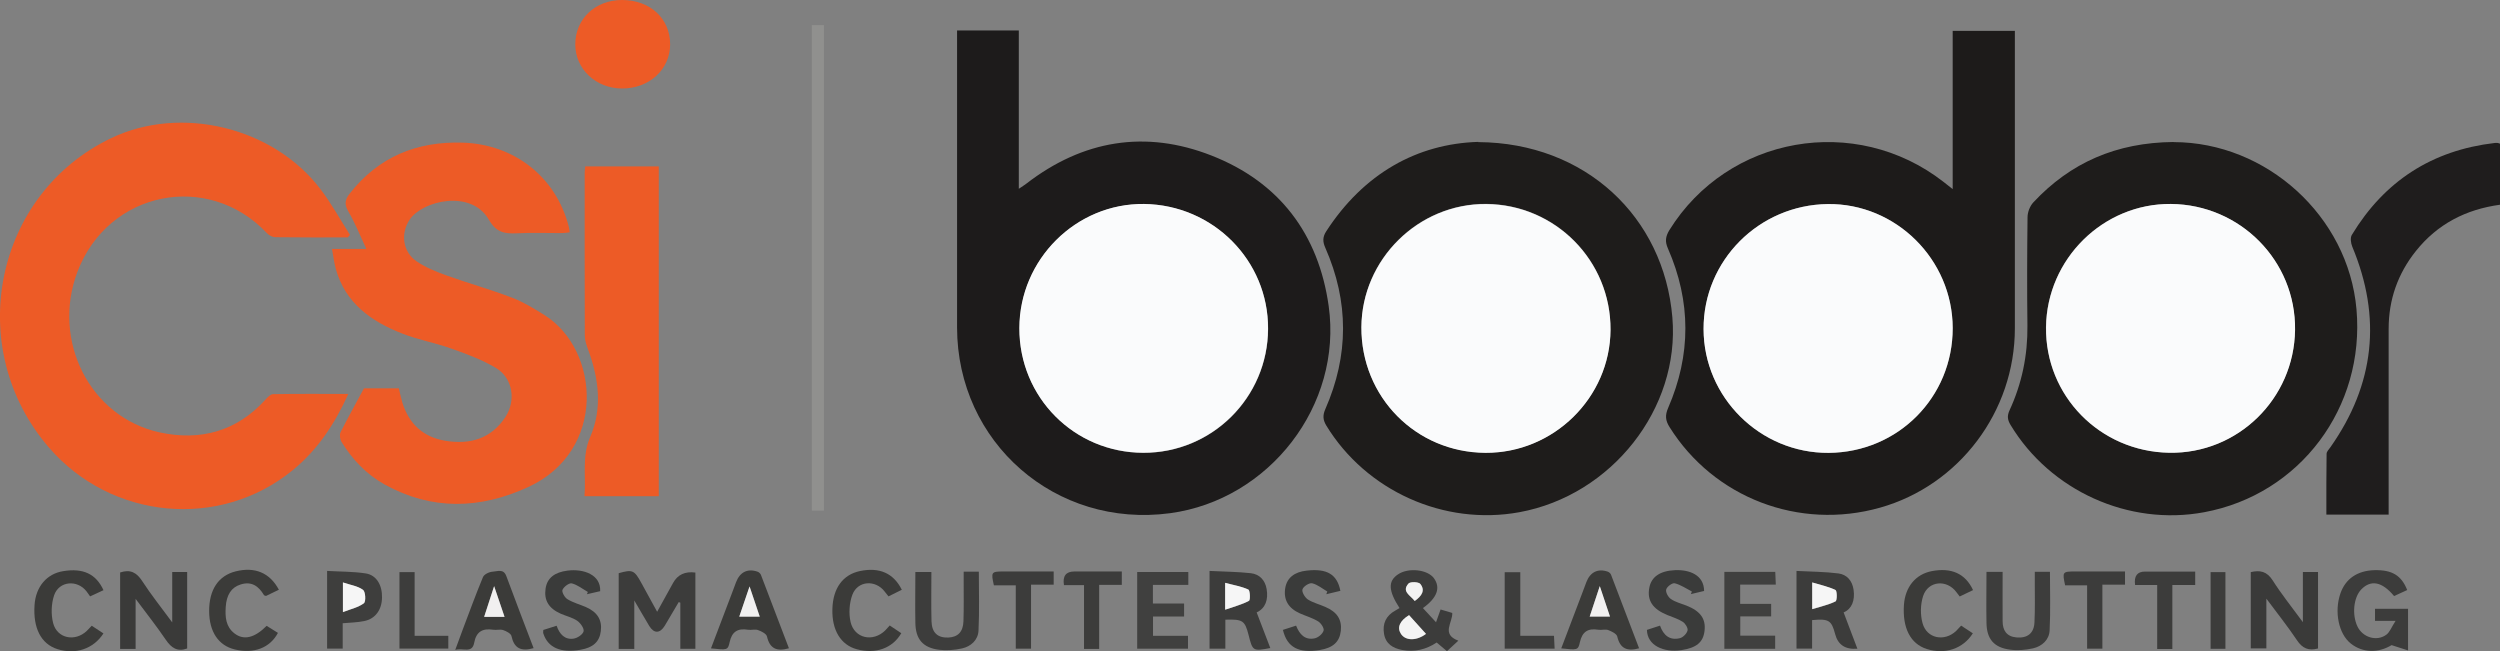
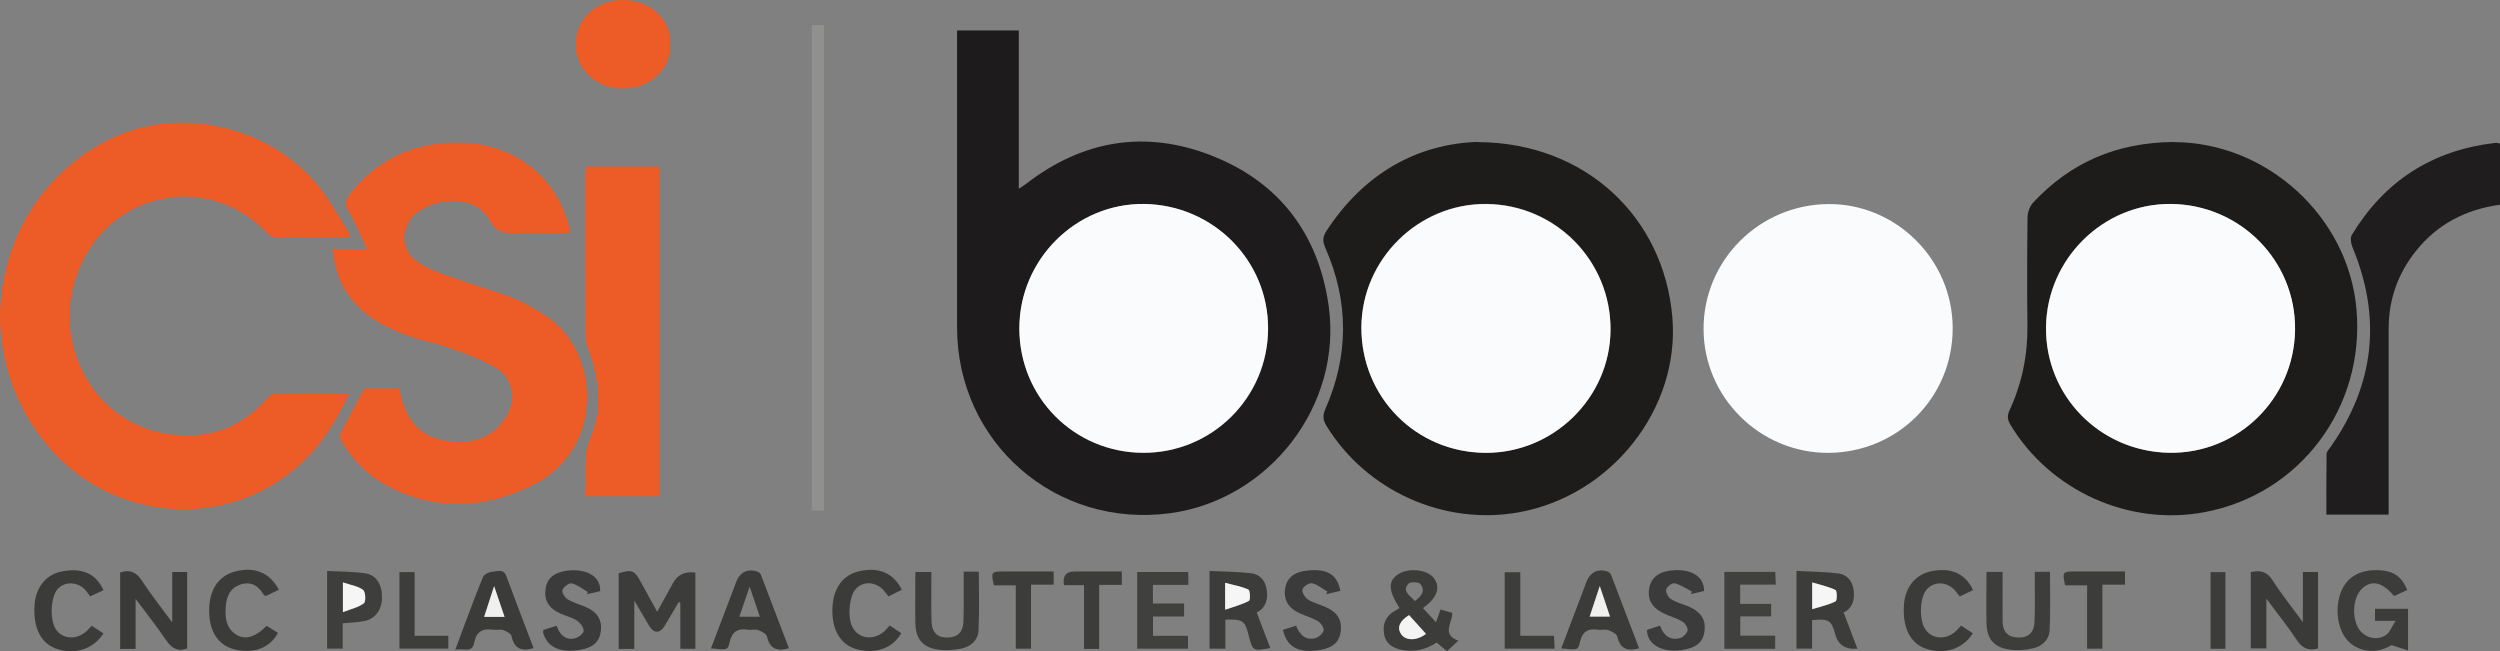
<svg xmlns="http://www.w3.org/2000/svg" id="uuid-80f46011-8628-4b11-864f-7826468092a3" viewBox="0 0 230.81 60.12">
  <rect x="0" y="0" width="230.81" height="60.12" fill="#808080" stroke="none" />
  <path d="m88.38,2.81h5.68v14.62c.33-.22.52-.34.69-.47,5.22-4.03,11.01-4.99,17.1-2.6,6.26,2.45,9.89,7.25,10.82,13.9,1.28,9.15-5.47,17.88-14.64,19.12-10.56,1.42-19.66-6.51-19.67-17.15,0-8.81,0-17.62,0-26.43v-.98Zm5.74,27.49c-.01,6.38,5.05,11.49,11.43,11.51,6.34.03,11.5-5.08,11.53-11.44.03-6.31-5.07-11.45-11.45-11.53-6.28-.08-11.49,5.11-11.51,11.46" fill="#1d1b1b" stroke-width="0" />
-   <path d="m180.28,17.46V2.85h5.74v.86c0,8.87,0,17.74,0,26.61,0,7.67-5.14,14.49-12.45,16.55-7.47,2.11-15.35-.92-19.43-7.44-.38-.6-.43-1.08-.13-1.77,2.13-4.9,2.12-9.83-.02-14.72-.29-.65-.22-1.11.13-1.69,5.41-8.71,17.18-10.79,25.31-4.46.24.18.47.37.85.67m0,12.83c-.01-6.33-5.24-11.53-11.53-11.45-6.37.07-11.49,5.22-11.47,11.54.02,6.32,5.23,11.48,11.55,11.43,6.4-.04,11.46-5.13,11.45-11.52" fill="#1d1b1a" stroke-width="0" />
  <path d="m32.1,21.92c-2.22,0-4.45.01-6.67-.02-.26,0-.59-.16-.77-.36-5.45-5.78-14.68-3.91-17.51,3.55-2.4,6.34,1.13,13.42,7.59,14.83,3.73.81,7.11-.08,9.77-3.03.19-.21.46-.5.7-.5,2.27-.04,4.55-.02,6.95-.02-1.27,2.79-2.85,5.18-5.15,7.05-6.74,5.5-16.73,4.57-22.49-2.1C-3.41,32.14-.55,17.92,10.27,12.75c6.42-3.07,14.93-1.03,19.3,4.69,1.02,1.33,1.83,2.82,2.74,4.24-.07.08-.14.16-.2.24" fill="#ed5b26" stroke-width="0" />
  <path d="m136.48,13.12c9.88.06,17.14,6.9,17.92,16.19.71,8.4-5.6,16.42-14.13,17.98-6.95,1.27-14.14-1.97-17.82-8-.32-.53-.34-.95-.09-1.52,2.18-4.96,2.18-9.93,0-14.89-.25-.56-.26-.99.08-1.52,3.47-5.35,8.4-8.09,14.04-8.26m.67,28.69c6.29.03,11.5-5.09,11.54-11.35.04-6.38-5.08-11.57-11.48-11.62-6.26-.05-11.49,5.1-11.52,11.37-.04,6.44,5.02,11.57,11.46,11.6" fill="#1e1c1b" stroke-width="0" />
  <path d="m200.68,13.12c8.55.01,16.12,6.82,16.88,15.43.8,9.07-5.22,17.1-14.06,18.74-6.96,1.3-14.21-1.98-17.88-8.06-.28-.47-.33-.83-.09-1.35,1.14-2.47,1.68-5.07,1.65-7.81-.04-3.34-.03-6.67.01-10.01,0-.47.22-1.04.54-1.38,3.42-3.66,7.65-5.52,12.94-5.57m11.21,17.34c.08-6.36-5.05-11.56-11.46-11.62-6.25-.06-11.45,5.07-11.53,11.37-.08,6.33,4.97,11.49,11.37,11.6,6.33.11,11.54-4.98,11.62-11.34" fill="#1e1c1b" stroke-width="0" />
  <path d="m33.62,35.85h3.2c.11.45.2.89.33,1.33.62,1.97,1.93,3.19,4,3.52,2.26.36,4.18-.19,5.5-2.18,1.02-1.55.7-3.62-.88-4.56-1.28-.76-2.72-1.29-4.14-1.79-1.48-.53-3.05-.8-4.51-1.38-2.85-1.12-5.24-2.8-6.12-5.97-.15-.56-.22-1.14-.35-1.84h3.17c-.6-1.29-1.05-2.42-1.66-3.46-.39-.66-.31-1.09.12-1.64,2.67-3.41,6.21-4.85,10.46-4.71,4.76.16,8.56,3.17,9.75,7.67.05.17.07.35.11.61-.28.03-.51.07-.74.07-1.39,0-2.79-.05-4.17.02-1.12.05-1.88-.08-2.56-1.26-1.62-2.82-6.12-1.77-7.31,0-.86,1.28-.64,2.99.66,3.86.83.56,1.79.95,2.74,1.29,2,.72,4.06,1.29,6.04,2.05,1.06.4,2.04,1.01,3.01,1.61,5.14,3.24,5.75,12.55-1.51,15.88-4.44,2.04-8.88,2.18-13.25-.24-1.69-.94-2.97-2.3-3.98-3.93-.14-.23-.2-.66-.09-.89.68-1.35,1.41-2.66,2.16-4.05" fill="#ed5b26" stroke-width="0" />
  <path d="m60.81,45.81h-6.85c.16-1.85-.26-3.65.53-5.47,1.15-2.66.79-5.37-.18-8.03-.16-.43-.32-.88-.32-1.33-.02-5-.01-10.01-.01-15.01,0-.18.03-.36.05-.61h6.79v30.45Z" fill="#ed5b26" stroke-width="0" />
  <path d="m220.52,47.51h-5.74c0-1.87-.01-3.74.02-5.61,0-.21.22-.42.36-.62,4.08-5.8,4.74-11.97,2.01-18.51-.13-.32-.2-.82-.04-1.08,3.01-4.97,7.4-7.81,13.19-8.49.09-.01.19-.01.28,0,.06,0,.12.04.22.07v5.63c-3.16.43-5.78,1.78-7.77,4.27-1.68,2.1-2.52,4.5-2.52,7.19,0,5.68,0,11.37,0,17.16" fill="#1f1d1d" stroke-width="0" />
  <rect x="74.95" y="2.32" width="1.12" height="44.82" fill="#90908e" stroke-width="0" />
  <path d="m61.87,4.09c0,2.33-1.94,4.1-4.47,4.08-2.4-.02-4.28-1.8-4.29-4.06C53.11,1.75,54.95,0,57.43,0c2.59,0,4.44,1.71,4.44,4.09" fill="#ed5b26" stroke-width="0" />
  <path d="m64.2,59.9h-1.39v-4.26s-.1-.04-.15-.05c-.43.72-.85,1.45-1.28,2.17-.45.74-1,.75-1.44.03-.43-.71-.84-1.44-1.38-2.35v4.47h-1.44v-6.99c1.26-.36,1.44-.29,2.07.86.47.86.95,1.73,1.48,2.7.51-.93.99-1.79,1.47-2.66q.63-1.15,2.06-.96v7.06Z" fill="#3c3c3b" stroke-width="0" />
  <path d="m11.1,52.85c.94-.31,1.52.01,2.03.8.8,1.23,1.72,2.39,2.77,3.81v-4.65h1.38v7.06c-.9.33-1.46-.05-1.97-.8-.85-1.25-1.78-2.43-2.79-3.78v4.62h-1.43v-7.05Z" fill="#3a3a39" stroke-width="0" />
  <path d="m214.01,59.87c-.87.24-1.45-.01-1.95-.77-.85-1.27-1.81-2.47-2.82-3.83v4.59h-1.44v-7.04c.86-.2,1.49-.07,2.02.76.8,1.26,1.74,2.43,2.79,3.86v-4.63h1.4v7.05Z" fill="#3a3a39" stroke-width="0" />
  <path d="m131.37,56.14c.37.4.74.8,1.21,1.31.17-.49.29-.81.42-1.18.37.11.71.21,1.08.32.04.9-1.05,1.96.56,2.56-.42.39-.73.68-1.05.97-.33-.28-.64-.53-.95-.8-.98.65-2.03.9-3.18.69-.86-.16-1.52-.56-1.68-1.48-.16-.95.18-1.69,1.04-2.16.13-.07.26-.15.39-.23-1.04-1.61-1.08-2.49-.13-3.12.96-.64,2.73-.44,3.31.37.63.88.29,1.81-1.02,2.75m-1.28.66c-.87.53-1.12,1.15-.74,1.73.43.66,1.45.65,2.31,0-.52-.58-1.05-1.16-1.56-1.72m.52-1.32c.64-.45,1-.96.51-1.57-.15-.2-.92-.22-1.09-.04-.66.73.16,1.07.57,1.61" fill="#3c3c3b" stroke-width="0" />
  <path d="m222.23,54.48c-.4.19-.81.37-1.2.55-1.11-1.34-2.15-1.53-3.04-.6-.7.74-.86,2.32-.34,3.41.48,1,1.75,1.41,2.65.77.34-.24.5-.73.87-1.29h-1.9v-1.11h3.05v3.84c-.5-.16-.91-.29-1.52-.49-1.19.73-2.66.74-3.77-.15-1.12-.89-1.54-2.94-.95-4.63.47-1.35,1.57-2.1,3.14-2.14,1.61-.04,2.49.48,3.02,1.83" fill="#3c3c3b" stroke-width="0" />
  <path d="m116.02,56.54c.44,1.15.85,2.22,1.26,3.29-1.61.3-1.63.29-2.01-1.22-.34-1.32-.54-1.45-2.14-1.4v2.68h-1.46v-7.18c1.3.07,2.56.07,3.81.21.8.09,1.32.64,1.46,1.46.17.99-.11,1.77-.91,2.16m-2.91-.25c.85-.29,1.57-.48,2.2-.82.14-.08.1-.97-.06-1.04-.64-.29-1.37-.41-2.14-.62v2.48Z" fill="#3c3c3b" stroke-width="0" />
  <path d="m170.21,56.54c.44,1.15.85,2.24,1.27,3.35q-1.66.14-2.05-1.34c-.34-1.29-.59-1.44-2.13-1.3v2.63h-1.44v-7.17c1.3.07,2.59.07,3.86.23.8.1,1.29.68,1.41,1.51.14.99-.16,1.77-.92,2.09m-2.9-.29c.8-.25,1.52-.4,2.16-.72.15-.07.15-.97,0-1.05-.64-.31-1.36-.46-2.15-.7v2.47Z" fill="#3c3c3b" stroke-width="0" />
  <path d="m49.26,59.84c-1.17.34-1.8,0-2.04-1.12-.05-.23-.47-.45-.77-.55-.28-.09-.62.02-.92-.03-.97-.15-1.56.17-1.75,1.2-.19,1.02-1.01.45-1.75.66.27-.73.48-1.32.7-1.9.61-1.61,1.2-3.23,1.86-4.82.11-.26.57-.48.89-.5.43-.02,1-.3,1.26.39.82,2.22,1.67,4.43,2.52,6.66m-2.68-2.89c-.32-.94-.61-1.82-.96-2.83-.34,1.03-.62,1.91-.92,2.83h1.88Z" fill="#3b3b39" stroke-width="0" />
  <path d="m72.84,59.85c-1.11.32-1.77.05-2.03-1.09-.06-.25-.51-.48-.83-.59-.27-.1-.62.02-.92-.03-.94-.15-1.49.16-1.7,1.16-.16.74-.25.72-1.72.56.65-1.71,1.29-3.4,1.93-5.08.13-.35.26-.69.39-1.04.35-.92,1.06-1.28,1.98-.96.12.04.26.17.31.29.87,2.26,1.73,4.52,2.59,6.79m-4.58-2.92h1.89c-.32-.94-.61-1.81-.94-2.79-.33.98-.62,1.83-.95,2.79" fill="#3b3b39" stroke-width="0" />
  <path d="m151.34,59.85c-1.11.31-1.77.04-2.03-1.09-.06-.25-.52-.47-.83-.59-.27-.1-.62.02-.92-.03-.94-.15-1.48.16-1.7,1.16-.16.74-.25.72-1.72.56.65-1.71,1.29-3.4,1.93-5.08.13-.35.26-.69.39-1.04.35-.92,1.07-1.28,1.98-.96.12.04.26.17.3.29.87,2.26,1.73,4.52,2.59,6.79m-3.64-5.74c-.34,1.01-.63,1.9-.93,2.81h1.87c-.31-.92-.59-1.76-.94-2.81" fill="#3b3b39" stroke-width="0" />
  <path d="m88.97,52.78h1.4c0,1.83.06,3.64-.03,5.44-.04.87-.7,1.47-1.54,1.65-.68.15-1.42.2-2.1.12-1.5-.19-2.17-.98-2.19-2.49-.03-1.54,0-3.08,0-4.69h1.48c0,1.54-.03,3.04.01,4.54.03,1.07.57,1.55,1.56,1.51.87-.04,1.36-.52,1.39-1.51.04-1.2.02-2.41.02-3.61,0-.3,0-.6,0-.98" fill="#3d3d3c" stroke-width="0" />
  <path d="m183.41,52.8h1.48c0,1.55-.01,3.05,0,4.55,0,.84.36,1.42,1.28,1.5,1,.09,1.62-.38,1.66-1.4.06-1.2.03-2.41.03-3.61,0-.33,0-.67,0-1.05h1.4c0,1.81.06,3.61-.03,5.41-.04.87-.7,1.47-1.54,1.66-.68.15-1.41.21-2.1.12-1.5-.19-2.17-.98-2.19-2.48-.03-1.54,0-3.08,0-4.71" fill="#3d3d3c" stroke-width="0" />
  <path d="m50.16,58.16c.39-.12.79-.25,1.23-.39.27.79.76,1.31,1.57,1.19.35-.05.86-.39.92-.68.06-.27-.29-.76-.59-.97-.45-.3-1.01-.43-1.52-.65-1.11-.49-1.56-1.24-1.4-2.32.14-.97.83-1.51,2.03-1.66,1.49-.19,3.09.39,3.01,1.9-.39.09-.81.18-1.22.28.03-.07.05-.14.08-.21-.49-.28-.96-.66-1.48-.79-.24-.06-.74.31-.86.6-.08.19.2.71.46.86.52.32,1.13.48,1.69.72,1.08.47,1.52,1.2,1.39,2.23-.12.98-.71,1.52-1.88,1.72-1.83.32-3.01-.2-3.43-1.51-.03-.08,0-.18,0-.32" fill="#3a3b3a" stroke-width="0" />
  <path d="m118.42,58.16c.39-.13.79-.26,1.24-.4.31.8.83,1.37,1.73,1.17.32-.07.72-.41.81-.71.07-.22-.24-.69-.5-.85-.52-.32-1.12-.49-1.69-.74-1.08-.48-1.53-1.28-1.35-2.35.16-.93.84-1.48,1.99-1.6,1.86-.21,2.8.34,3.1,1.87-.43.1-.87.2-1.3.31.03-.08.06-.17.09-.25-.46-.27-.9-.64-1.4-.76-.26-.06-.81.29-.89.56-.08.24.22.75.49.93.48.31,1.07.45,1.61.69,1.1.47,1.55,1.17,1.44,2.21-.11,1.01-.71,1.57-1.93,1.77-1.95.32-3.02-.23-3.41-1.83" fill="#3a3b3a" stroke-width="0" />
  <path d="m152.03,58.16c.38-.12.78-.26,1.23-.4.31.89.9,1.39,1.83,1.16.29-.07.64-.42.71-.71.06-.22-.2-.65-.44-.8-.43-.28-.95-.43-1.43-.63-1.35-.55-1.88-1.34-1.66-2.51.18-1.01.99-1.57,2.37-1.63,1.35-.06,2.68.45,2.69,1.92-.39.09-.81.19-1.22.29.03-.08.06-.16.09-.24-.52-.27-1.03-.62-1.58-.76-.22-.06-.72.31-.79.57-.07.25.18.71.43.88.42.29.95.42,1.44.61,1.29.51,1.8,1.22,1.67,2.33-.12,1.06-.75,1.57-2.13,1.78-1.65.25-3.16-.43-3.19-1.86" fill="#3a3b3a" stroke-width="0" />
  <path d="m163.52,55.74v1.17h-2.85v1.78h3.22v1.21h-4.69v-7.1h4.7c.02.37.03.72.05,1.17h-3.29v1.78h2.86Z" fill="#40403f" stroke-width="0" />
  <polygon points="109.71 52.81 109.71 54 106.44 54 106.44 55.72 109.32 55.72 109.32 56.92 106.45 56.92 106.45 58.7 109.68 58.7 109.68 59.89 104.99 59.89 104.99 52.81 109.71 52.81" fill="#40403f" stroke-width="0" />
  <path d="m9.57,54.48c-.44.21-.83.38-1.25.58-.12-.17-.22-.32-.33-.46-.85-1.1-2.53-.97-2.99.35-.27.79-.3,1.79-.09,2.59.38,1.42,2.02,1.73,3.1.71.15-.15.29-.31.46-.48.38.25.73.48,1.08.71-.92,1.43-2.58,1.98-4.25,1.45-1.51-.48-2.26-1.94-2.11-4.09.12-1.68,1.13-2.87,2.65-3.11,1.83-.3,3.03.25,3.72,1.77" fill="#3b3b39" stroke-width="0" />
  <path d="m25.74,54.45c-.43.21-.82.39-1.18.57-.09-.03-.17-.04-.19-.08-.49-.82-1.14-1.3-2.15-.98-.85.26-1.31.95-1.38,2.08-.06.92,0,1.82.81,2.44.85.66,1.85.42,2.97-.7.34.21.69.43,1.04.65-.73,1.39-2.23,1.95-3.98,1.53-1.51-.36-2.36-1.63-2.37-3.53-.01-1.98.85-3.28,2.45-3.68,1.76-.44,3.15.12,3.99,1.7" fill="#3b3b39" stroke-width="0" />
  <path d="m82.15,57.75c.4.27.73.49,1.06.71-.81,1.4-2.38,1.95-4.11,1.48-1.48-.4-2.31-1.77-2.25-3.72.05-1.92.97-3.17,2.55-3.5,1.79-.37,3.09.19,3.86,1.73-.4.2-.8.4-1.23.61-.13-.16-.24-.3-.35-.44-.85-1.12-2.5-1.02-2.99.3-.28.76-.34,1.72-.16,2.51.36,1.52,2.07,1.88,3.2.77.13-.13.25-.27.42-.46" fill="#3b3b39" stroke-width="0" />
  <path d="m181.06,57.76c.38.25.73.48,1.08.71-.9,1.43-2.57,1.98-4.25,1.45-1.51-.48-2.26-1.94-2.11-4.09.12-1.65,1.08-2.81,2.56-3.1,1.81-.35,3.11.22,3.82,1.75-.4.19-.8.39-1.23.59-.12-.15-.21-.26-.3-.39-.88-1.21-2.61-1.07-3.08.35-.25.77-.27,1.73-.05,2.51.39,1.42,2.02,1.73,3.1.71.15-.15.29-.31.46-.49" fill="#3b3b39" stroke-width="0" />
  <path d="m31.64,57.54v2.34h-1.44v-7.17c1.19.07,2.39.05,3.56.23,1,.15,1.54,1.09,1.51,2.24-.02,1.12-.62,1.96-1.65,2.16-.63.13-1.28.14-1.98.2m.02-1.02c.75-.29,1.43-.44,1.94-.82.2-.15.15-1.06-.08-1.23-.49-.36-1.17-.45-1.86-.69v2.74Z" fill="#3e3e3d" stroke-width="0" />
  <path d="m196.19,52.76v1.22h-2.09v5.91h-1.41v-5.85h-2.03c-.27-1.25-.24-1.28.92-1.28,1.51,0,3.01,0,4.61,0" fill="#3c3c3b" stroke-width="0" />
-   <path d="m202.67,52.76v1.25h-2.11v5.91h-1.4v-5.91h-2.04q-.17-1.24.92-1.24c1.53,0,3.07,0,4.63,0" fill="#3c3c3b" stroke-width="0" />
  <path d="m97.28,52.76v1.22h-2.09v5.91h-1.41v-5.85h-2.02c-.28-1.24-.24-1.28.91-1.28,1.51,0,3.01,0,4.61,0" fill="#3c3c3b" stroke-width="0" />
  <path d="m103.57,52.76v1.24h-2.09v5.91h-1.4v-5.89h-1.85q-.21-1.26.97-1.26h4.37" fill="#3c3c3b" stroke-width="0" />
  <path d="m138.92,59.88v-7.05h1.44v5.87h3.11c.02.41.04.76.06,1.19h-4.61Z" fill="#3d3d3c" stroke-width="0" />
  <polygon points="38.28 58.7 41.39 58.7 41.39 59.88 36.88 59.88 36.88 52.82 38.28 52.82 38.28 58.7" fill="#3d3d3c" stroke-width="0" />
  <rect x="204.09" y="52.82" width="1.37" height="7.08" fill="#3c3c3b" stroke-width="0" />
  <path d="m94.11,30.29c.01-6.34,5.23-11.53,11.51-11.46,6.38.08,11.49,5.22,11.45,11.53-.03,6.35-5.19,11.46-11.53,11.44-6.38-.02-11.45-5.13-11.43-11.51" fill="#fafbfc" stroke-width="0" />
  <path d="m180.28,30.29c.01,6.38-5.05,11.47-11.45,11.52-6.32.04-11.54-5.12-11.55-11.43-.02-6.31,5.1-11.46,11.47-11.54,6.29-.07,11.52,5.12,11.53,11.45" fill="#fafbfc" stroke-width="0" />
  <path d="m137.15,41.81c-6.43-.03-11.49-5.16-11.46-11.6.04-6.26,5.26-11.42,11.52-11.37,6.39.05,11.52,5.24,11.48,11.62-.04,6.26-5.26,11.38-11.54,11.35" fill="#fafbfc" stroke-width="0" />
  <path d="m211.89,30.46c-.08,6.36-5.29,11.45-11.62,11.34-6.4-.11-11.45-5.26-11.37-11.6.08-6.3,5.28-11.42,11.53-11.37,6.41.06,11.54,5.26,11.46,11.62" fill="#fafbfc" stroke-width="0" />
  <path d="m130.09,56.79c.51.57,1.04,1.15,1.56,1.73-.85.65-1.88.66-2.31,0-.38-.58-.12-1.2.75-1.73" fill="#f4f4f4" stroke-width="0" />
-   <path d="m130.61,55.48c-.41-.53-1.23-.87-.57-1.61.16-.18.93-.16,1.09.04.48.6.12,1.12-.51,1.57" fill="#f3f3f3" stroke-width="0" />
  <path d="m113.11,56.29v-2.48c.77.21,1.49.32,2.14.62.16.07.2.97.06,1.04-.63.34-1.35.52-2.2.82" fill="#f6f6f6" stroke-width="0" />
  <path d="m167.31,56.24v-2.47c.79.24,1.51.39,2.15.7.15.08.16.97,0,1.05-.64.32-1.36.47-2.16.72" fill="#f6f6f6" stroke-width="0" />
  <path d="m46.58,56.95h-1.88c.3-.93.59-1.8.92-2.83.34,1.01.64,1.9.96,2.83" fill="#f1f0f0" stroke-width="0" />
-   <path d="m68.25,56.93c.33-.96.62-1.82.95-2.79.33.99.62,1.85.94,2.79h-1.89Z" fill="#f1f0f0" stroke-width="0" />
  <path d="m147.7,54.11c.35,1.04.63,1.88.94,2.81h-1.87c.3-.9.59-1.79.93-2.81" fill="#f1f0f0" stroke-width="0" />
  <path d="m31.66,56.51v-2.74c.7.24,1.38.33,1.86.69.23.17.27,1.08.08,1.23-.51.38-1.19.53-1.94.82" fill="#f6f6f6" stroke-width="0" />
</svg>